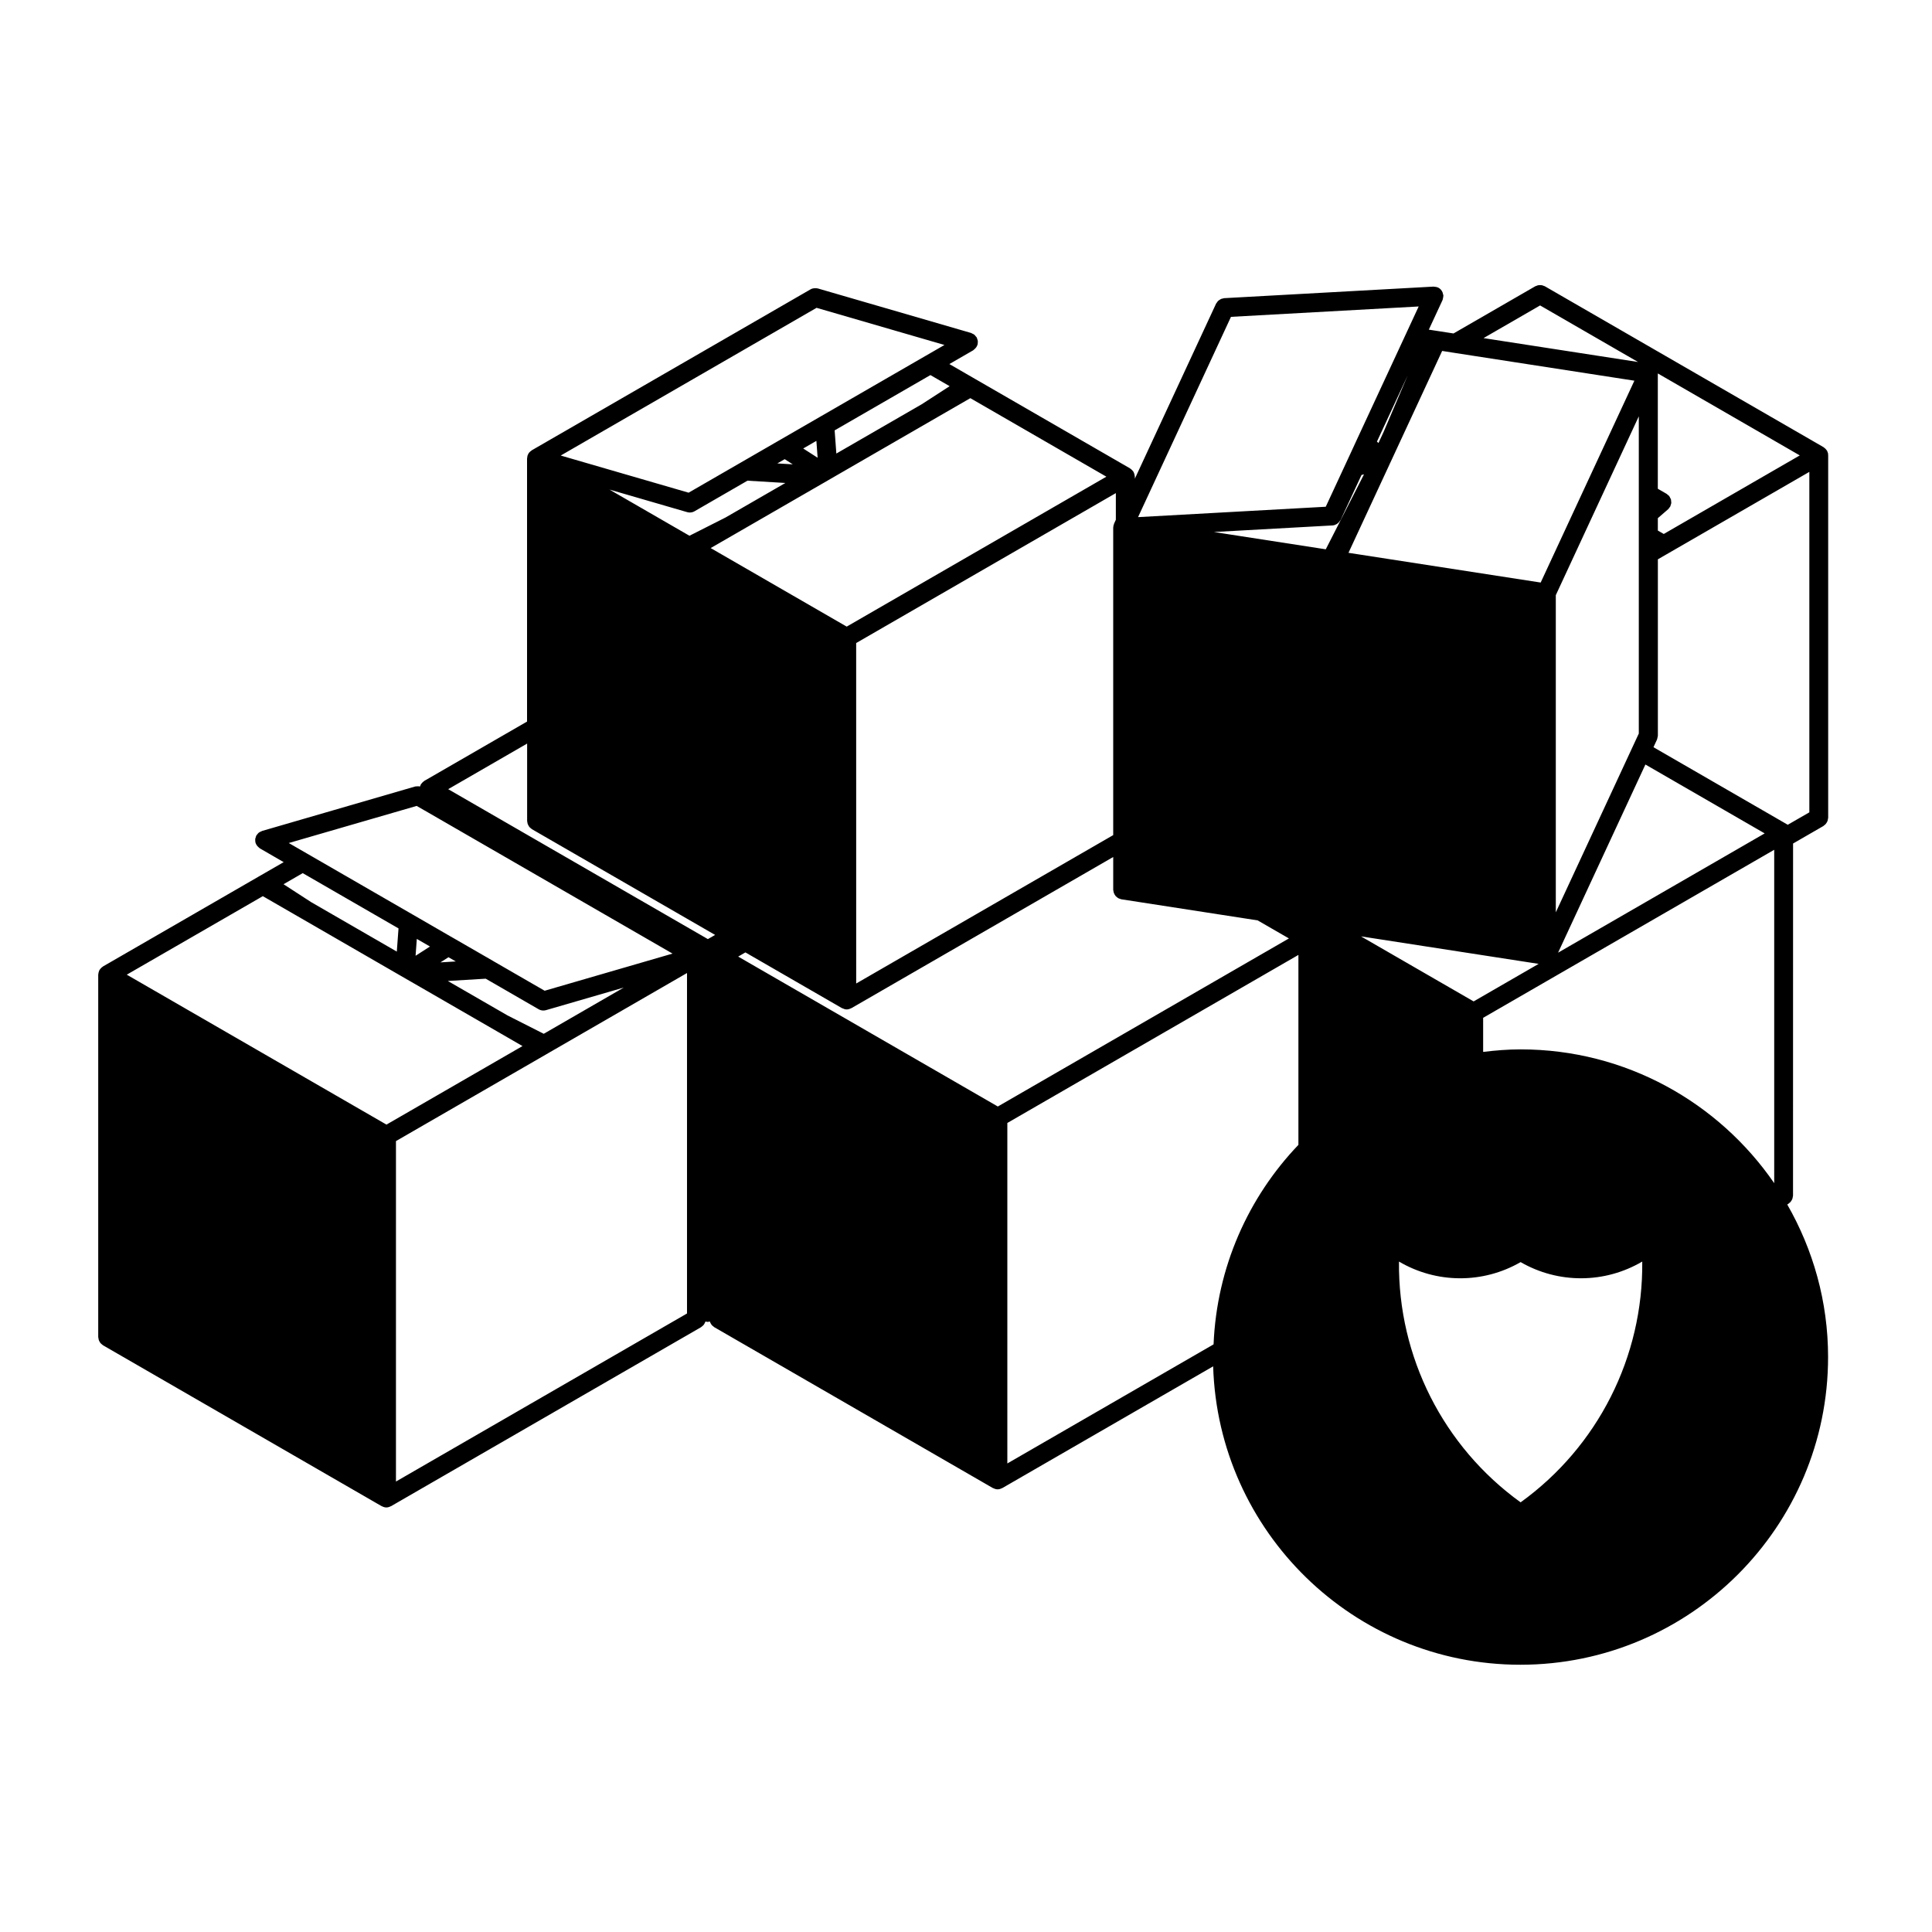
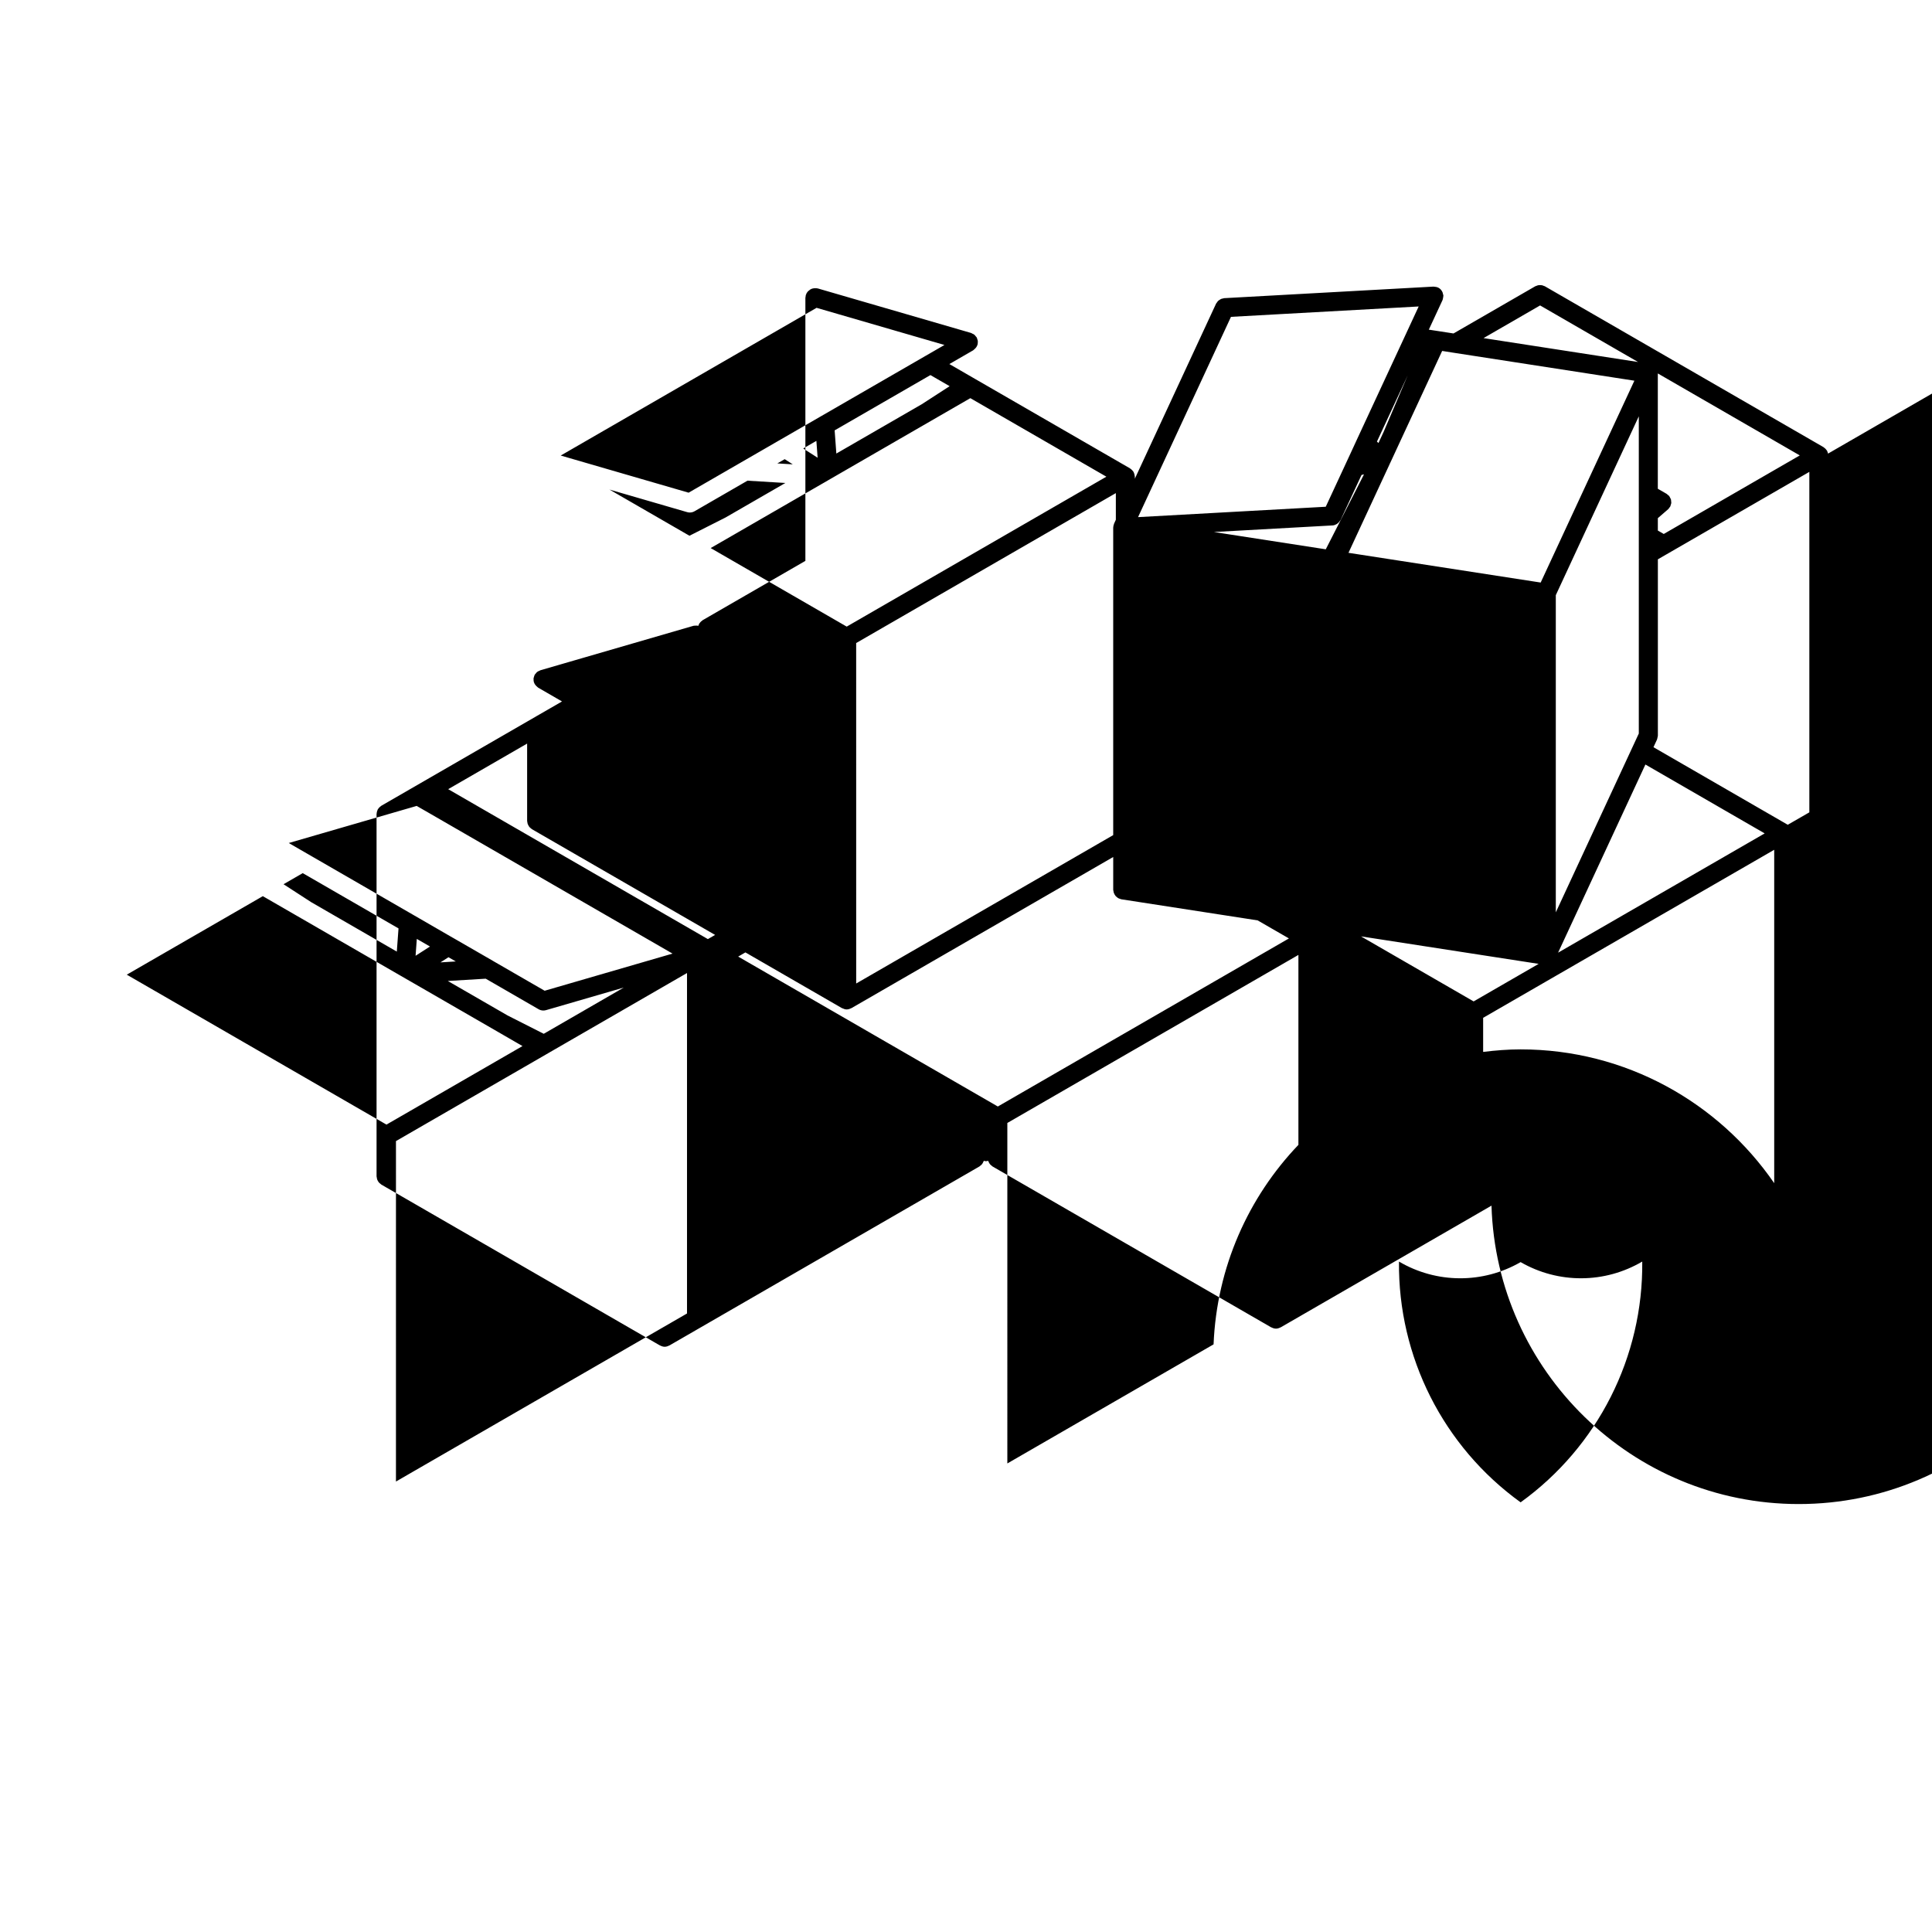
<svg xmlns="http://www.w3.org/2000/svg" fill="#000000" width="800px" height="800px" version="1.1" viewBox="144 144 512 512">
-   <path d="m628.45 264.21c-0.023-0.117-0.055-0.227-0.098-0.336-0.035-0.105-0.074-0.207-0.121-0.309-0.023-0.047-0.023-0.102-0.051-0.141-0.023-0.039-0.074-0.07-0.105-0.109-0.059-0.098-0.121-0.172-0.195-0.258-0.082-0.098-0.156-0.172-0.246-0.25-0.09-0.082-0.176-0.141-0.273-0.207-0.039-0.031-0.066-0.07-0.105-0.098l-73.859-42.641c-0.09-0.055-0.188-0.055-0.277-0.098-0.168-0.074-0.332-0.141-0.516-0.176-0.16-0.031-0.312-0.035-0.473-0.035s-0.312 0.004-0.473 0.035c-0.18 0.035-0.344 0.105-0.516 0.176-0.098 0.039-0.188 0.047-0.277 0.098l-21.668 12.508-4.133-0.641h-0.004l-0.902-0.137-1.508-0.23 3.633-7.828c0.02-0.035 0.016-0.07 0.031-0.105 0.059-0.152 0.082-0.316 0.109-0.488 0.031-0.172 0.074-0.328 0.074-0.504 0-0.035 0.02-0.07 0.016-0.105-0.004-0.133-0.066-0.246-0.098-0.371-0.031-0.145-0.051-0.297-0.105-0.438-0.102-0.273-0.25-0.504-0.434-0.719-0.004-0.004-0.012-0.02-0.02-0.031-0.387-0.453-0.926-0.727-1.566-0.77-0.105-0.016-0.211-0.035-0.324-0.035-0.039 0.004-0.07-0.016-0.105-0.012l-55.449 3.062c-0.105 0.004-0.203 0.059-0.312 0.082-0.18 0.035-0.359 0.066-0.527 0.137-0.145 0.066-0.273 0.156-0.402 0.246-0.133 0.098-0.273 0.172-0.383 0.293-0.121 0.121-0.211 0.273-0.309 0.414-0.066 0.105-0.156 0.172-0.211 0.289l-21.523 46.379v-0.555c0-0.055-0.023-0.098-0.031-0.145-0.004-0.105-0.023-0.215-0.047-0.324-0.02-0.117-0.051-0.227-0.09-0.336-0.039-0.105-0.082-0.207-0.125-0.309-0.02-0.047-0.02-0.102-0.051-0.141-0.023-0.047-0.07-0.07-0.102-0.109-0.059-0.098-0.125-0.172-0.195-0.258-0.082-0.098-0.16-0.176-0.258-0.258-0.086-0.074-0.168-0.137-0.262-0.195-0.039-0.031-0.066-0.074-0.105-0.102l-41.086-23.719-0.664-0.383-6.141-3.547 6.309-3.641c0.055-0.031 0.086-0.09 0.137-0.121 0.082-0.051 0.133-0.109 0.203-0.176 0.367-0.312 0.648-0.691 0.785-1.133 0.004-0.016 0.023-0.023 0.031-0.047v-0.023c0.074-0.266 0.086-0.543 0.07-0.828 0-0.051 0.016-0.105 0.012-0.152-0.012-0.098-0.066-0.188-0.09-0.281-0.055-0.227-0.105-0.453-0.223-0.656-0.004-0.012 0-0.016-0.004-0.023-0.055-0.098-0.141-0.145-0.207-0.23-0.133-0.176-0.258-0.352-0.43-0.488-0.152-0.121-0.332-0.188-0.508-0.266-0.117-0.055-0.211-0.141-0.332-0.176l-40.594-11.793c-0.012-0.004-0.016 0-0.023 0-0.203-0.059-0.406-0.051-0.613-0.059-0.484-0.016-0.945 0.074-1.34 0.312l-73.762 42.586c-0.02 0.016-0.047 0.031-0.07 0.039l-0.004 0.004c-0.016 0.012-0.023 0.023-0.039 0.035-0.023 0.016-0.047 0.047-0.074 0.066-0.098 0.059-0.176 0.125-0.262 0.195-0.074 0.07-0.145 0.125-0.215 0.203-0.039 0.051-0.09 0.09-0.133 0.137-0.039 0.055-0.066 0.109-0.102 0.172-0.031 0.047-0.074 0.07-0.102 0.109-0.023 0.039-0.023 0.102-0.047 0.141-0.051 0.098-0.09 0.188-0.121 0.289-0.016 0.047-0.051 0.082-0.066 0.125v0.023c-0.02 0.066-0.012 0.137-0.023 0.207-0.02 0.105-0.039 0.215-0.047 0.324 0 0.055-0.031 0.098-0.031 0.145v69.727l-27.223 15.715c-0.039 0.023-0.066 0.066-0.105 0.098-0.098 0.059-0.188 0.125-0.273 0.207-0.086 0.082-0.172 0.156-0.246 0.25-0.07 0.086-0.137 0.16-0.195 0.258-0.023 0.047-0.074 0.07-0.102 0.109-0.023 0.039-0.023 0.102-0.051 0.141-0.051 0.102-0.09 0.195-0.121 0.309-0.016 0.047-0.051 0.082-0.059 0.121-0.277-0.07-0.559-0.074-0.855-0.039-0.133 0.016-0.266 0-0.398 0.035-0.012 0.004-0.02 0-0.031 0.004l-40.52 11.77c-0.016 0.004-0.023 0.004-0.035 0.012l-0.031 0.012c-0.074 0.02-0.121 0.074-0.191 0.102-0.23 0.098-0.457 0.188-0.66 0.344-0.16 0.125-0.273 0.297-0.398 0.457-0.074 0.098-0.172 0.156-0.23 0.262-0.004 0.012 0 0.016-0.004 0.023-0.109 0.203-0.168 0.43-0.223 0.656-0.023 0.102-0.082 0.188-0.09 0.281-0.004 0.051 0.012 0.105 0.012 0.152-0.016 0.281-0.004 0.559 0.07 0.828v0.023c0.004 0.02 0.023 0.023 0.031 0.047 0.137 0.441 0.418 0.82 0.785 1.133 0.07 0.066 0.121 0.125 0.203 0.176 0.051 0.035 0.086 0.09 0.137 0.121l6.309 3.648-6.121 3.531c-0.004 0.004-0.012 0-0.016 0.004l-0.664 0.383c-0.004 0.004-0.004 0.004-0.012 0.012l-41.074 23.715c-0.039 0.023-0.066 0.066-0.102 0.09-0.102 0.066-0.188 0.133-0.277 0.211-0.09 0.082-0.168 0.156-0.246 0.25-0.07 0.086-0.137 0.16-0.195 0.25-0.023 0.047-0.074 0.074-0.102 0.117-0.023 0.039-0.023 0.102-0.051 0.141-0.051 0.102-0.09 0.195-0.121 0.309-0.039 0.109-0.07 0.223-0.098 0.336-0.02 0.105-0.035 0.215-0.039 0.324 0 0.055-0.031 0.102-0.031 0.145v96.035c0 0.105 0.047 0.195 0.059 0.301 0.02 0.176 0.047 0.344 0.105 0.516 0.051 0.156 0.125 0.293 0.207 0.43 0.082 0.137 0.156 0.273 0.262 0.387 0.121 0.137 0.258 0.246 0.402 0.352 0.082 0.059 0.133 0.141 0.223 0.195l73.852 42.641h0.004c0.039 0.023 0.086 0.02 0.121 0.039 0.336 0.176 0.711 0.297 1.117 0.301h0.004 0.004c0.406-0.004 0.781-0.121 1.117-0.301 0.039-0.02 0.086-0.016 0.121-0.039h0.004l82.172-47.445c0.09-0.055 0.141-0.137 0.223-0.195 0.145-0.105 0.281-0.215 0.402-0.352 0.105-0.117 0.18-0.25 0.262-0.387s0.156-0.273 0.211-0.43c0.016-0.047 0.051-0.09 0.066-0.133 0.188 0.047 0.363 0.105 0.562 0.109h0.004 0.004c0.203-0.004 0.379-0.07 0.559-0.109 0.016 0.047 0.051 0.09 0.07 0.133 0.051 0.156 0.125 0.293 0.207 0.43 0.082 0.137 0.156 0.273 0.262 0.387 0.121 0.137 0.258 0.246 0.402 0.352 0.082 0.059 0.133 0.141 0.223 0.195l73.852 42.641h0.012c0.039 0.023 0.086 0.02 0.121 0.039 0.336 0.176 0.715 0.297 1.117 0.301h0.012 0.004 0.004c0.414-0.004 0.781-0.121 1.125-0.301 0.039-0.02 0.086-0.016 0.121-0.039h0.004l55.863-32.254c1.32 43.82 37.281 79.082 81.414 79.082 44.961 0 81.547-36.582 81.547-81.547 0-14.715-3.977-28.492-10.82-40.422l0.266-0.156c0.09-0.055 0.145-0.137 0.227-0.203 0.141-0.105 0.277-0.211 0.395-0.344 0.105-0.121 0.188-0.258 0.266-0.395 0.082-0.137 0.156-0.277 0.207-0.43 0.059-0.168 0.082-0.332 0.105-0.508 0.016-0.105 0.066-0.195 0.066-0.309l0.012-93.32 8.039-4.641c0.09-0.055 0.137-0.137 0.223-0.195 0.141-0.105 0.281-0.215 0.398-0.352 0.105-0.117 0.188-0.25 0.266-0.387 0.082-0.137 0.156-0.273 0.207-0.43 0.059-0.168 0.086-0.332 0.105-0.516 0.016-0.105 0.066-0.191 0.066-0.301v-96.039c0-0.051-0.031-0.098-0.031-0.145 0.035-0.113 0.023-0.223 0-0.328zm-374.03 93.367 2.066 1.188c0.004 0.004 0.012 0 0.016 0.004l65.727 37.945-33.891 9.844-13.73-7.926c-0.004-0.004-0.012-0.012-0.016-0.016l-10.543-6.082c-0.004-0.004-0.016-0.004-0.02-0.004l-10.52-6.082-28.012-16.168-4.973-2.871zm105.98-132 33.891 9.844-4.969 2.867-28.012 16.172-21.078 12.172-13.742 7.934-33.891-9.844zm109.82 2.391 49.746-2.75-3.269 7.043c0 0.004-0.004 0.004-0.004 0.012l-13.109 28.234c0 0.004 0 0.004-0.004 0.012l-1.41 3.055c-0.004 0.004-0.004 0.004-0.004 0.012l-1.422 3.062c-0.004 0.004-0.004 0.004-0.004 0.012l-5.402 11.633-49.742 2.75zm81.922-3.023 25.957 14.988-40.945-6.332zm-5.164 197.15c-3.367 0-6.664 0.273-9.93 0.672v-9.035l77.137-44.531v88.352c-14.715-21.383-39.344-35.457-67.207-35.457zm0 120.04c-20.48-14.766-32.5-38.562-32.234-63.809 9.934 5.856 22.25 5.914 32.234 0.145 9.984 5.769 22.309 5.707 32.234-0.145 0.27 25.25-11.754 49.043-32.234 63.809zm-258.88-124.17-9.582-4.856-15.84-9.141 10.047-0.605 14.02 8.098c0.398 0.23 0.832 0.336 1.258 0.336 0.23 0 0.469-0.031 0.707-0.102l20.602-5.984zm-25.246-20.289 1.941 1.117-4.066 0.246zm-8.719-0.387 0.328-4.469 3.488 2.016zm71.969-117.57c0.238 0.07 0.473 0.102 0.707 0.102 0.43 0 0.863-0.105 1.258-0.336l14.02-8.098 10.047 0.605-15.852 9.148-9.566 4.84-21.207-12.242zm34.25-18.883 0.328 4.469-3.82-2.453zm-8.398 4.848 2.137 1.371-4.086-0.246zm56.484 171.55-68.809-39.73 1.914-1.109 25.59 14.773h0.012c0.035 0.023 0.082 0.02 0.121 0.039 0.344 0.176 0.711 0.297 1.117 0.301h0.004 0.004c0.406-0.004 0.777-0.121 1.117-0.301 0.039-0.02 0.086-0.016 0.121-0.039h0.012l69.375-40.055v8.715c0 0.105 0.051 0.203 0.066 0.309 0.02 0.168 0.047 0.328 0.102 0.488 0.055 0.16 0.121 0.297 0.207 0.438 0.082 0.137 0.156 0.266 0.262 0.387s0.227 0.227 0.352 0.328c0.121 0.102 0.246 0.188 0.387 0.262 0.152 0.082 0.312 0.125 0.473 0.172 0.105 0.031 0.18 0.098 0.293 0.105l36.133 5.594 8.289 4.781zm88.688-153.99c0.406-0.02 0.77-0.16 1.102-0.352 0.086-0.047 0.141-0.105 0.223-0.16 0.293-0.215 0.523-0.48 0.707-0.797 0.031-0.055 0.098-0.082 0.117-0.137l5.543-11.926 0.648-0.172-0.172 0.367-9.949 19.504-29.645-4.586zm32.188-45.75 47.816 7.394-24.832 53.492-50.934-7.879 8.488-18.289 2.43-5.234c0.016-0.031 0.012-0.059 0.023-0.09 0.004-0.02 0.031-0.023 0.035-0.047 0.016-0.023 0.012-0.051 0.02-0.07 0.012-0.02 0.023-0.023 0.031-0.039l0.012-0.012 2.863-6.184s0.004 0 0.004-0.004l10.918-23.531zm5.215 171.89-29.852-17.234 47.082 7.285zm21.777-107.66 21.996-47.395v84.062l-1.664 3.586-20.332 43.805zm-39.25-58.246-6.394 15.012-1.359 2.918-0.395-0.387zm39.855 152.99 23.141-49.863 31.609 18.254zm28.004-110.96-1.57-0.906v-3.285l2.715-2.352c0.168-0.141 0.266-0.324 0.383-0.5 0.047-0.059 0.117-0.086 0.152-0.145 0.016-0.023 0.016-0.055 0.023-0.082 0.09-0.16 0.121-0.332 0.172-0.508 0.047-0.145 0.105-0.289 0.117-0.434 0.016-0.152-0.02-0.301-0.035-0.453-0.012-0.168-0.012-0.336-0.059-0.504-0.039-0.133-0.117-0.246-0.18-0.367-0.086-0.172-0.152-0.344-0.277-0.5-0.02-0.02-0.023-0.051-0.047-0.07-0.102-0.109-0.227-0.172-0.336-0.266-0.105-0.086-0.18-0.195-0.301-0.266l-2.332-1.344v-30.562l37.621 21.723zm-145.66-2.758c-0.004 0.012-0.004 0.023-0.012 0.035-0.016 0.039-0.023 0.074-0.039 0.109-0.039 0.098-0.047 0.195-0.07 0.301-0.023 0.082-0.074 0.141-0.09 0.227-0.004 0.055 0.016 0.102 0.012 0.152-0.004 0.066-0.031 0.125-0.031 0.191 0 0.016-0.012 0.023-0.012 0.039v81.508l-68.113 39.328-0.004-90.227 68.816-39.734v7.059zm-70.867 27.309-36.051-20.816 6.367-3.672 23.191-13.387c0.004-0.004 0.012-0.004 0.012-0.004l1.391-0.801c0.004-0.004 0.004-0.012 0.012-0.012l1.379-0.797 26.25-15.16 10.211-5.894 36.051 20.812zm19.922-58.953-22.668 13.09-0.453-6.144 25.383-14.652 5.094 2.941zm-104.56 110.75c0.023 0.176 0.047 0.344 0.105 0.516 0.055 0.156 0.133 0.293 0.211 0.43 0.082 0.137 0.156 0.273 0.262 0.387 0.117 0.137 0.258 0.246 0.402 0.352 0.082 0.059 0.137 0.145 0.223 0.195l48.559 28.027-1.918 1.109-68.82-39.734 20.922-12.082v20.5c-0.004 0.109 0.047 0.195 0.055 0.301zm-34.137 28.184-0.453 6.144-22.668-13.09-7.352-4.766 5.09-2.938zm-35.961-8.547 10.211 5.894 26.254 15.16 1.391 0.801 0.066 0.039s0.004 0 0.004 0.004l1.316 0.754 23.207 13.395 6.367 3.68-36.051 20.812-68.82-39.734zm35.285 64.906 39.805-22.98c0-0.004 0.004-0.004 0.004-0.004l0.016-0.012 0.664-0.383 0.039-0.023 36.602-21.137v90.227l-77.133 44.535zm162.02-4.801 77.137-44.535v50.336c-13.266 13.879-21.637 32.406-22.484 52.871l-54.652 31.559zm206.82-79.027-35.59-20.555 0.926-1.996c0.012-0.016 0.004-0.031 0.012-0.047 0.07-0.145 0.082-0.312 0.117-0.473 0.039-0.168 0.102-0.332 0.102-0.508 0-0.016 0.012-0.023 0.012-0.039v-46.727l2.152-1.246h0.004l0.672-0.383c0.004-0.004 0.012-0.004 0.012-0.012l37.301-21.531v90.227z" />
+   <path d="m628.45 264.21c-0.023-0.117-0.055-0.227-0.098-0.336-0.035-0.105-0.074-0.207-0.121-0.309-0.023-0.047-0.023-0.102-0.051-0.141-0.023-0.039-0.074-0.07-0.105-0.109-0.059-0.098-0.121-0.172-0.195-0.258-0.082-0.098-0.156-0.172-0.246-0.25-0.09-0.082-0.176-0.141-0.273-0.207-0.039-0.031-0.066-0.07-0.105-0.098l-73.859-42.641c-0.09-0.055-0.188-0.055-0.277-0.098-0.168-0.074-0.332-0.141-0.516-0.176-0.16-0.031-0.312-0.035-0.473-0.035s-0.312 0.004-0.473 0.035c-0.18 0.035-0.344 0.105-0.516 0.176-0.098 0.039-0.188 0.047-0.277 0.098l-21.668 12.508-4.133-0.641h-0.004l-0.902-0.137-1.508-0.23 3.633-7.828c0.02-0.035 0.016-0.07 0.031-0.105 0.059-0.152 0.082-0.316 0.109-0.488 0.031-0.172 0.074-0.328 0.074-0.504 0-0.035 0.02-0.07 0.016-0.105-0.004-0.133-0.066-0.246-0.098-0.371-0.031-0.145-0.051-0.297-0.105-0.438-0.102-0.273-0.25-0.504-0.434-0.719-0.004-0.004-0.012-0.02-0.02-0.031-0.387-0.453-0.926-0.727-1.566-0.77-0.105-0.016-0.211-0.035-0.324-0.035-0.039 0.004-0.07-0.016-0.105-0.012l-55.449 3.062c-0.105 0.004-0.203 0.059-0.312 0.082-0.18 0.035-0.359 0.066-0.527 0.137-0.145 0.066-0.273 0.156-0.402 0.246-0.133 0.098-0.273 0.172-0.383 0.293-0.121 0.121-0.211 0.273-0.309 0.414-0.066 0.105-0.156 0.172-0.211 0.289l-21.523 46.379v-0.555c0-0.055-0.023-0.098-0.031-0.145-0.004-0.105-0.023-0.215-0.047-0.324-0.02-0.117-0.051-0.227-0.09-0.336-0.039-0.105-0.082-0.207-0.125-0.309-0.02-0.047-0.02-0.102-0.051-0.141-0.023-0.047-0.07-0.07-0.102-0.109-0.059-0.098-0.125-0.172-0.195-0.258-0.082-0.098-0.16-0.176-0.258-0.258-0.086-0.074-0.168-0.137-0.262-0.195-0.039-0.031-0.066-0.074-0.105-0.102l-41.086-23.719-0.664-0.383-6.141-3.547 6.309-3.641c0.055-0.031 0.086-0.09 0.137-0.121 0.082-0.051 0.133-0.109 0.203-0.176 0.367-0.312 0.648-0.691 0.785-1.133 0.004-0.016 0.023-0.023 0.031-0.047v-0.023c0.074-0.266 0.086-0.543 0.07-0.828 0-0.051 0.016-0.105 0.012-0.152-0.012-0.098-0.066-0.188-0.09-0.281-0.055-0.227-0.105-0.453-0.223-0.656-0.004-0.012 0-0.016-0.004-0.023-0.055-0.098-0.141-0.145-0.207-0.23-0.133-0.176-0.258-0.352-0.43-0.488-0.152-0.121-0.332-0.188-0.508-0.266-0.117-0.055-0.211-0.141-0.332-0.176l-40.594-11.793c-0.012-0.004-0.016 0-0.023 0-0.203-0.059-0.406-0.051-0.613-0.059-0.484-0.016-0.945 0.074-1.34 0.312c-0.02 0.016-0.047 0.031-0.07 0.039l-0.004 0.004c-0.016 0.012-0.023 0.023-0.039 0.035-0.023 0.016-0.047 0.047-0.074 0.066-0.098 0.059-0.176 0.125-0.262 0.195-0.074 0.07-0.145 0.125-0.215 0.203-0.039 0.051-0.09 0.09-0.133 0.137-0.039 0.055-0.066 0.109-0.102 0.172-0.031 0.047-0.074 0.07-0.102 0.109-0.023 0.039-0.023 0.102-0.047 0.141-0.051 0.098-0.09 0.188-0.121 0.289-0.016 0.047-0.051 0.082-0.066 0.125v0.023c-0.02 0.066-0.012 0.137-0.023 0.207-0.02 0.105-0.039 0.215-0.047 0.324 0 0.055-0.031 0.098-0.031 0.145v69.727l-27.223 15.715c-0.039 0.023-0.066 0.066-0.105 0.098-0.098 0.059-0.188 0.125-0.273 0.207-0.086 0.082-0.172 0.156-0.246 0.25-0.07 0.086-0.137 0.16-0.195 0.258-0.023 0.047-0.074 0.07-0.102 0.109-0.023 0.039-0.023 0.102-0.051 0.141-0.051 0.102-0.09 0.195-0.121 0.309-0.016 0.047-0.051 0.082-0.059 0.121-0.277-0.07-0.559-0.074-0.855-0.039-0.133 0.016-0.266 0-0.398 0.035-0.012 0.004-0.02 0-0.031 0.004l-40.52 11.77c-0.016 0.004-0.023 0.004-0.035 0.012l-0.031 0.012c-0.074 0.02-0.121 0.074-0.191 0.102-0.23 0.098-0.457 0.188-0.66 0.344-0.16 0.125-0.273 0.297-0.398 0.457-0.074 0.098-0.172 0.156-0.23 0.262-0.004 0.012 0 0.016-0.004 0.023-0.109 0.203-0.168 0.43-0.223 0.656-0.023 0.102-0.082 0.188-0.09 0.281-0.004 0.051 0.012 0.105 0.012 0.152-0.016 0.281-0.004 0.559 0.07 0.828v0.023c0.004 0.02 0.023 0.023 0.031 0.047 0.137 0.441 0.418 0.82 0.785 1.133 0.07 0.066 0.121 0.125 0.203 0.176 0.051 0.035 0.086 0.09 0.137 0.121l6.309 3.648-6.121 3.531c-0.004 0.004-0.012 0-0.016 0.004l-0.664 0.383c-0.004 0.004-0.004 0.004-0.012 0.012l-41.074 23.715c-0.039 0.023-0.066 0.066-0.102 0.09-0.102 0.066-0.188 0.133-0.277 0.211-0.09 0.082-0.168 0.156-0.246 0.25-0.07 0.086-0.137 0.16-0.195 0.25-0.023 0.047-0.074 0.074-0.102 0.117-0.023 0.039-0.023 0.102-0.051 0.141-0.051 0.102-0.09 0.195-0.121 0.309-0.039 0.109-0.07 0.223-0.098 0.336-0.02 0.105-0.035 0.215-0.039 0.324 0 0.055-0.031 0.102-0.031 0.145v96.035c0 0.105 0.047 0.195 0.059 0.301 0.02 0.176 0.047 0.344 0.105 0.516 0.051 0.156 0.125 0.293 0.207 0.43 0.082 0.137 0.156 0.273 0.262 0.387 0.121 0.137 0.258 0.246 0.402 0.352 0.082 0.059 0.133 0.141 0.223 0.195l73.852 42.641h0.004c0.039 0.023 0.086 0.02 0.121 0.039 0.336 0.176 0.711 0.297 1.117 0.301h0.004 0.004c0.406-0.004 0.781-0.121 1.117-0.301 0.039-0.02 0.086-0.016 0.121-0.039h0.004l82.172-47.445c0.09-0.055 0.141-0.137 0.223-0.195 0.145-0.105 0.281-0.215 0.402-0.352 0.105-0.117 0.18-0.25 0.262-0.387s0.156-0.273 0.211-0.43c0.016-0.047 0.051-0.09 0.066-0.133 0.188 0.047 0.363 0.105 0.562 0.109h0.004 0.004c0.203-0.004 0.379-0.07 0.559-0.109 0.016 0.047 0.051 0.09 0.07 0.133 0.051 0.156 0.125 0.293 0.207 0.43 0.082 0.137 0.156 0.273 0.262 0.387 0.121 0.137 0.258 0.246 0.402 0.352 0.082 0.059 0.133 0.141 0.223 0.195l73.852 42.641h0.012c0.039 0.023 0.086 0.02 0.121 0.039 0.336 0.176 0.715 0.297 1.117 0.301h0.012 0.004 0.004c0.414-0.004 0.781-0.121 1.125-0.301 0.039-0.02 0.086-0.016 0.121-0.039h0.004l55.863-32.254c1.32 43.82 37.281 79.082 81.414 79.082 44.961 0 81.547-36.582 81.547-81.547 0-14.715-3.977-28.492-10.82-40.422l0.266-0.156c0.09-0.055 0.145-0.137 0.227-0.203 0.141-0.105 0.277-0.211 0.395-0.344 0.105-0.121 0.188-0.258 0.266-0.395 0.082-0.137 0.156-0.277 0.207-0.43 0.059-0.168 0.082-0.332 0.105-0.508 0.016-0.105 0.066-0.195 0.066-0.309l0.012-93.32 8.039-4.641c0.09-0.055 0.137-0.137 0.223-0.195 0.141-0.105 0.281-0.215 0.398-0.352 0.105-0.117 0.188-0.25 0.266-0.387 0.082-0.137 0.156-0.273 0.207-0.43 0.059-0.168 0.086-0.332 0.105-0.516 0.016-0.105 0.066-0.191 0.066-0.301v-96.039c0-0.051-0.031-0.098-0.031-0.145 0.035-0.113 0.023-0.223 0-0.328zm-374.03 93.367 2.066 1.188c0.004 0.004 0.012 0 0.016 0.004l65.727 37.945-33.891 9.844-13.73-7.926c-0.004-0.004-0.012-0.012-0.016-0.016l-10.543-6.082c-0.004-0.004-0.016-0.004-0.02-0.004l-10.52-6.082-28.012-16.168-4.973-2.871zm105.98-132 33.891 9.844-4.969 2.867-28.012 16.172-21.078 12.172-13.742 7.934-33.891-9.844zm109.82 2.391 49.746-2.75-3.269 7.043c0 0.004-0.004 0.004-0.004 0.012l-13.109 28.234c0 0.004 0 0.004-0.004 0.012l-1.41 3.055c-0.004 0.004-0.004 0.004-0.004 0.012l-1.422 3.062c-0.004 0.004-0.004 0.004-0.004 0.012l-5.402 11.633-49.742 2.75zm81.922-3.023 25.957 14.988-40.945-6.332zm-5.164 197.15c-3.367 0-6.664 0.273-9.93 0.672v-9.035l77.137-44.531v88.352c-14.715-21.383-39.344-35.457-67.207-35.457zm0 120.04c-20.48-14.766-32.5-38.562-32.234-63.809 9.934 5.856 22.25 5.914 32.234 0.145 9.984 5.769 22.309 5.707 32.234-0.145 0.27 25.25-11.754 49.043-32.234 63.809zm-258.88-124.17-9.582-4.856-15.84-9.141 10.047-0.605 14.02 8.098c0.398 0.23 0.832 0.336 1.258 0.336 0.23 0 0.469-0.031 0.707-0.102l20.602-5.984zm-25.246-20.289 1.941 1.117-4.066 0.246zm-8.719-0.387 0.328-4.469 3.488 2.016zm71.969-117.57c0.238 0.07 0.473 0.102 0.707 0.102 0.43 0 0.863-0.105 1.258-0.336l14.02-8.098 10.047 0.605-15.852 9.148-9.566 4.84-21.207-12.242zm34.25-18.883 0.328 4.469-3.82-2.453zm-8.398 4.848 2.137 1.371-4.086-0.246zm56.484 171.55-68.809-39.73 1.914-1.109 25.59 14.773h0.012c0.035 0.023 0.082 0.02 0.121 0.039 0.344 0.176 0.711 0.297 1.117 0.301h0.004 0.004c0.406-0.004 0.777-0.121 1.117-0.301 0.039-0.02 0.086-0.016 0.121-0.039h0.012l69.375-40.055v8.715c0 0.105 0.051 0.203 0.066 0.309 0.02 0.168 0.047 0.328 0.102 0.488 0.055 0.16 0.121 0.297 0.207 0.438 0.082 0.137 0.156 0.266 0.262 0.387s0.227 0.227 0.352 0.328c0.121 0.102 0.246 0.188 0.387 0.262 0.152 0.082 0.312 0.125 0.473 0.172 0.105 0.031 0.18 0.098 0.293 0.105l36.133 5.594 8.289 4.781zm88.688-153.99c0.406-0.02 0.77-0.16 1.102-0.352 0.086-0.047 0.141-0.105 0.223-0.16 0.293-0.215 0.523-0.48 0.707-0.797 0.031-0.055 0.098-0.082 0.117-0.137l5.543-11.926 0.648-0.172-0.172 0.367-9.949 19.504-29.645-4.586zm32.188-45.75 47.816 7.394-24.832 53.492-50.934-7.879 8.488-18.289 2.43-5.234c0.016-0.031 0.012-0.059 0.023-0.09 0.004-0.02 0.031-0.023 0.035-0.047 0.016-0.023 0.012-0.051 0.02-0.07 0.012-0.02 0.023-0.023 0.031-0.039l0.012-0.012 2.863-6.184s0.004 0 0.004-0.004l10.918-23.531zm5.215 171.89-29.852-17.234 47.082 7.285zm21.777-107.66 21.996-47.395v84.062l-1.664 3.586-20.332 43.805zm-39.25-58.246-6.394 15.012-1.359 2.918-0.395-0.387zm39.855 152.99 23.141-49.863 31.609 18.254zm28.004-110.96-1.57-0.906v-3.285l2.715-2.352c0.168-0.141 0.266-0.324 0.383-0.5 0.047-0.059 0.117-0.086 0.152-0.145 0.016-0.023 0.016-0.055 0.023-0.082 0.09-0.16 0.121-0.332 0.172-0.508 0.047-0.145 0.105-0.289 0.117-0.434 0.016-0.152-0.02-0.301-0.035-0.453-0.012-0.168-0.012-0.336-0.059-0.504-0.039-0.133-0.117-0.246-0.18-0.367-0.086-0.172-0.152-0.344-0.277-0.5-0.02-0.02-0.023-0.051-0.047-0.07-0.102-0.109-0.227-0.172-0.336-0.266-0.105-0.086-0.18-0.195-0.301-0.266l-2.332-1.344v-30.562l37.621 21.723zm-145.66-2.758c-0.004 0.012-0.004 0.023-0.012 0.035-0.016 0.039-0.023 0.074-0.039 0.109-0.039 0.098-0.047 0.195-0.07 0.301-0.023 0.082-0.074 0.141-0.09 0.227-0.004 0.055 0.016 0.102 0.012 0.152-0.004 0.066-0.031 0.125-0.031 0.191 0 0.016-0.012 0.023-0.012 0.039v81.508l-68.113 39.328-0.004-90.227 68.816-39.734v7.059zm-70.867 27.309-36.051-20.816 6.367-3.672 23.191-13.387c0.004-0.004 0.012-0.004 0.012-0.004l1.391-0.801c0.004-0.004 0.004-0.012 0.012-0.012l1.379-0.797 26.25-15.16 10.211-5.894 36.051 20.812zm19.922-58.953-22.668 13.09-0.453-6.144 25.383-14.652 5.094 2.941zm-104.56 110.75c0.023 0.176 0.047 0.344 0.105 0.516 0.055 0.156 0.133 0.293 0.211 0.43 0.082 0.137 0.156 0.273 0.262 0.387 0.117 0.137 0.258 0.246 0.402 0.352 0.082 0.059 0.137 0.145 0.223 0.195l48.559 28.027-1.918 1.109-68.82-39.734 20.922-12.082v20.5c-0.004 0.109 0.047 0.195 0.055 0.301zm-34.137 28.184-0.453 6.144-22.668-13.09-7.352-4.766 5.09-2.938zm-35.961-8.547 10.211 5.894 26.254 15.16 1.391 0.801 0.066 0.039s0.004 0 0.004 0.004l1.316 0.754 23.207 13.395 6.367 3.68-36.051 20.812-68.82-39.734zm35.285 64.906 39.805-22.98c0-0.004 0.004-0.004 0.004-0.004l0.016-0.012 0.664-0.383 0.039-0.023 36.602-21.137v90.227l-77.133 44.535zm162.02-4.801 77.137-44.535v50.336c-13.266 13.879-21.637 32.406-22.484 52.871l-54.652 31.559zm206.82-79.027-35.59-20.555 0.926-1.996c0.012-0.016 0.004-0.031 0.012-0.047 0.07-0.145 0.082-0.312 0.117-0.473 0.039-0.168 0.102-0.332 0.102-0.508 0-0.016 0.012-0.023 0.012-0.039v-46.727l2.152-1.246h0.004l0.672-0.383c0.004-0.004 0.012-0.004 0.012-0.012l37.301-21.531v90.227z" />
</svg>